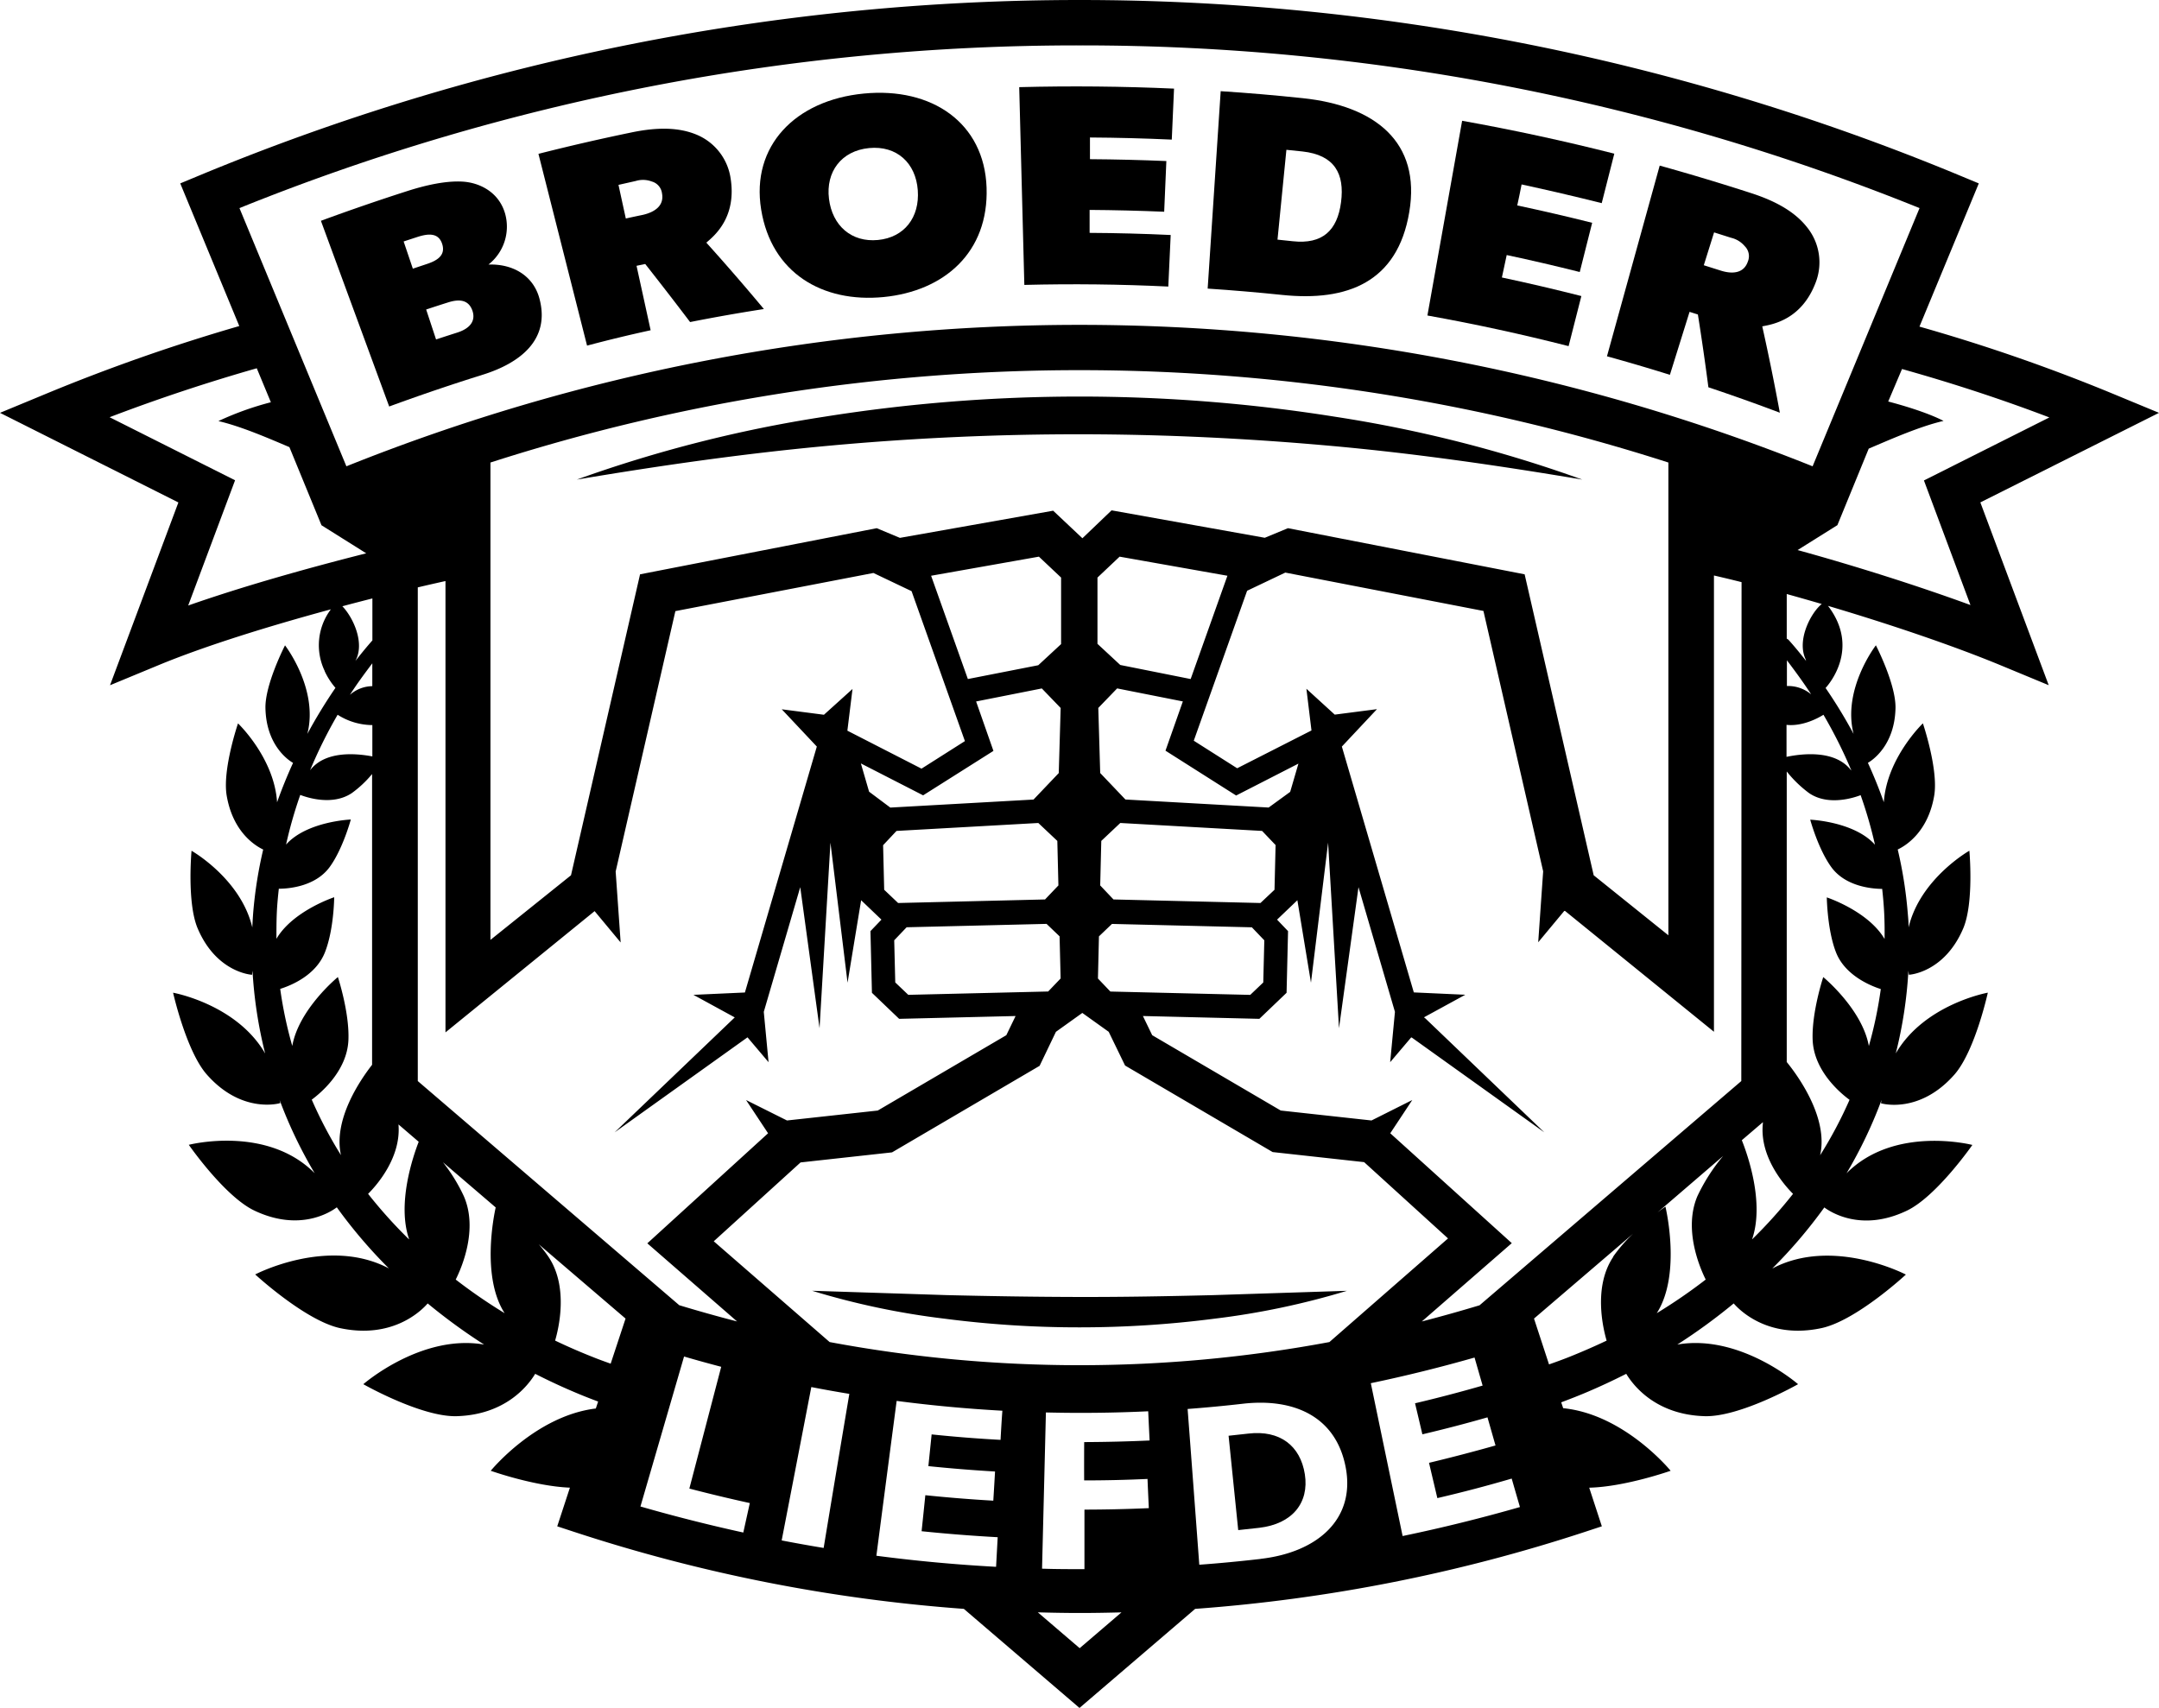
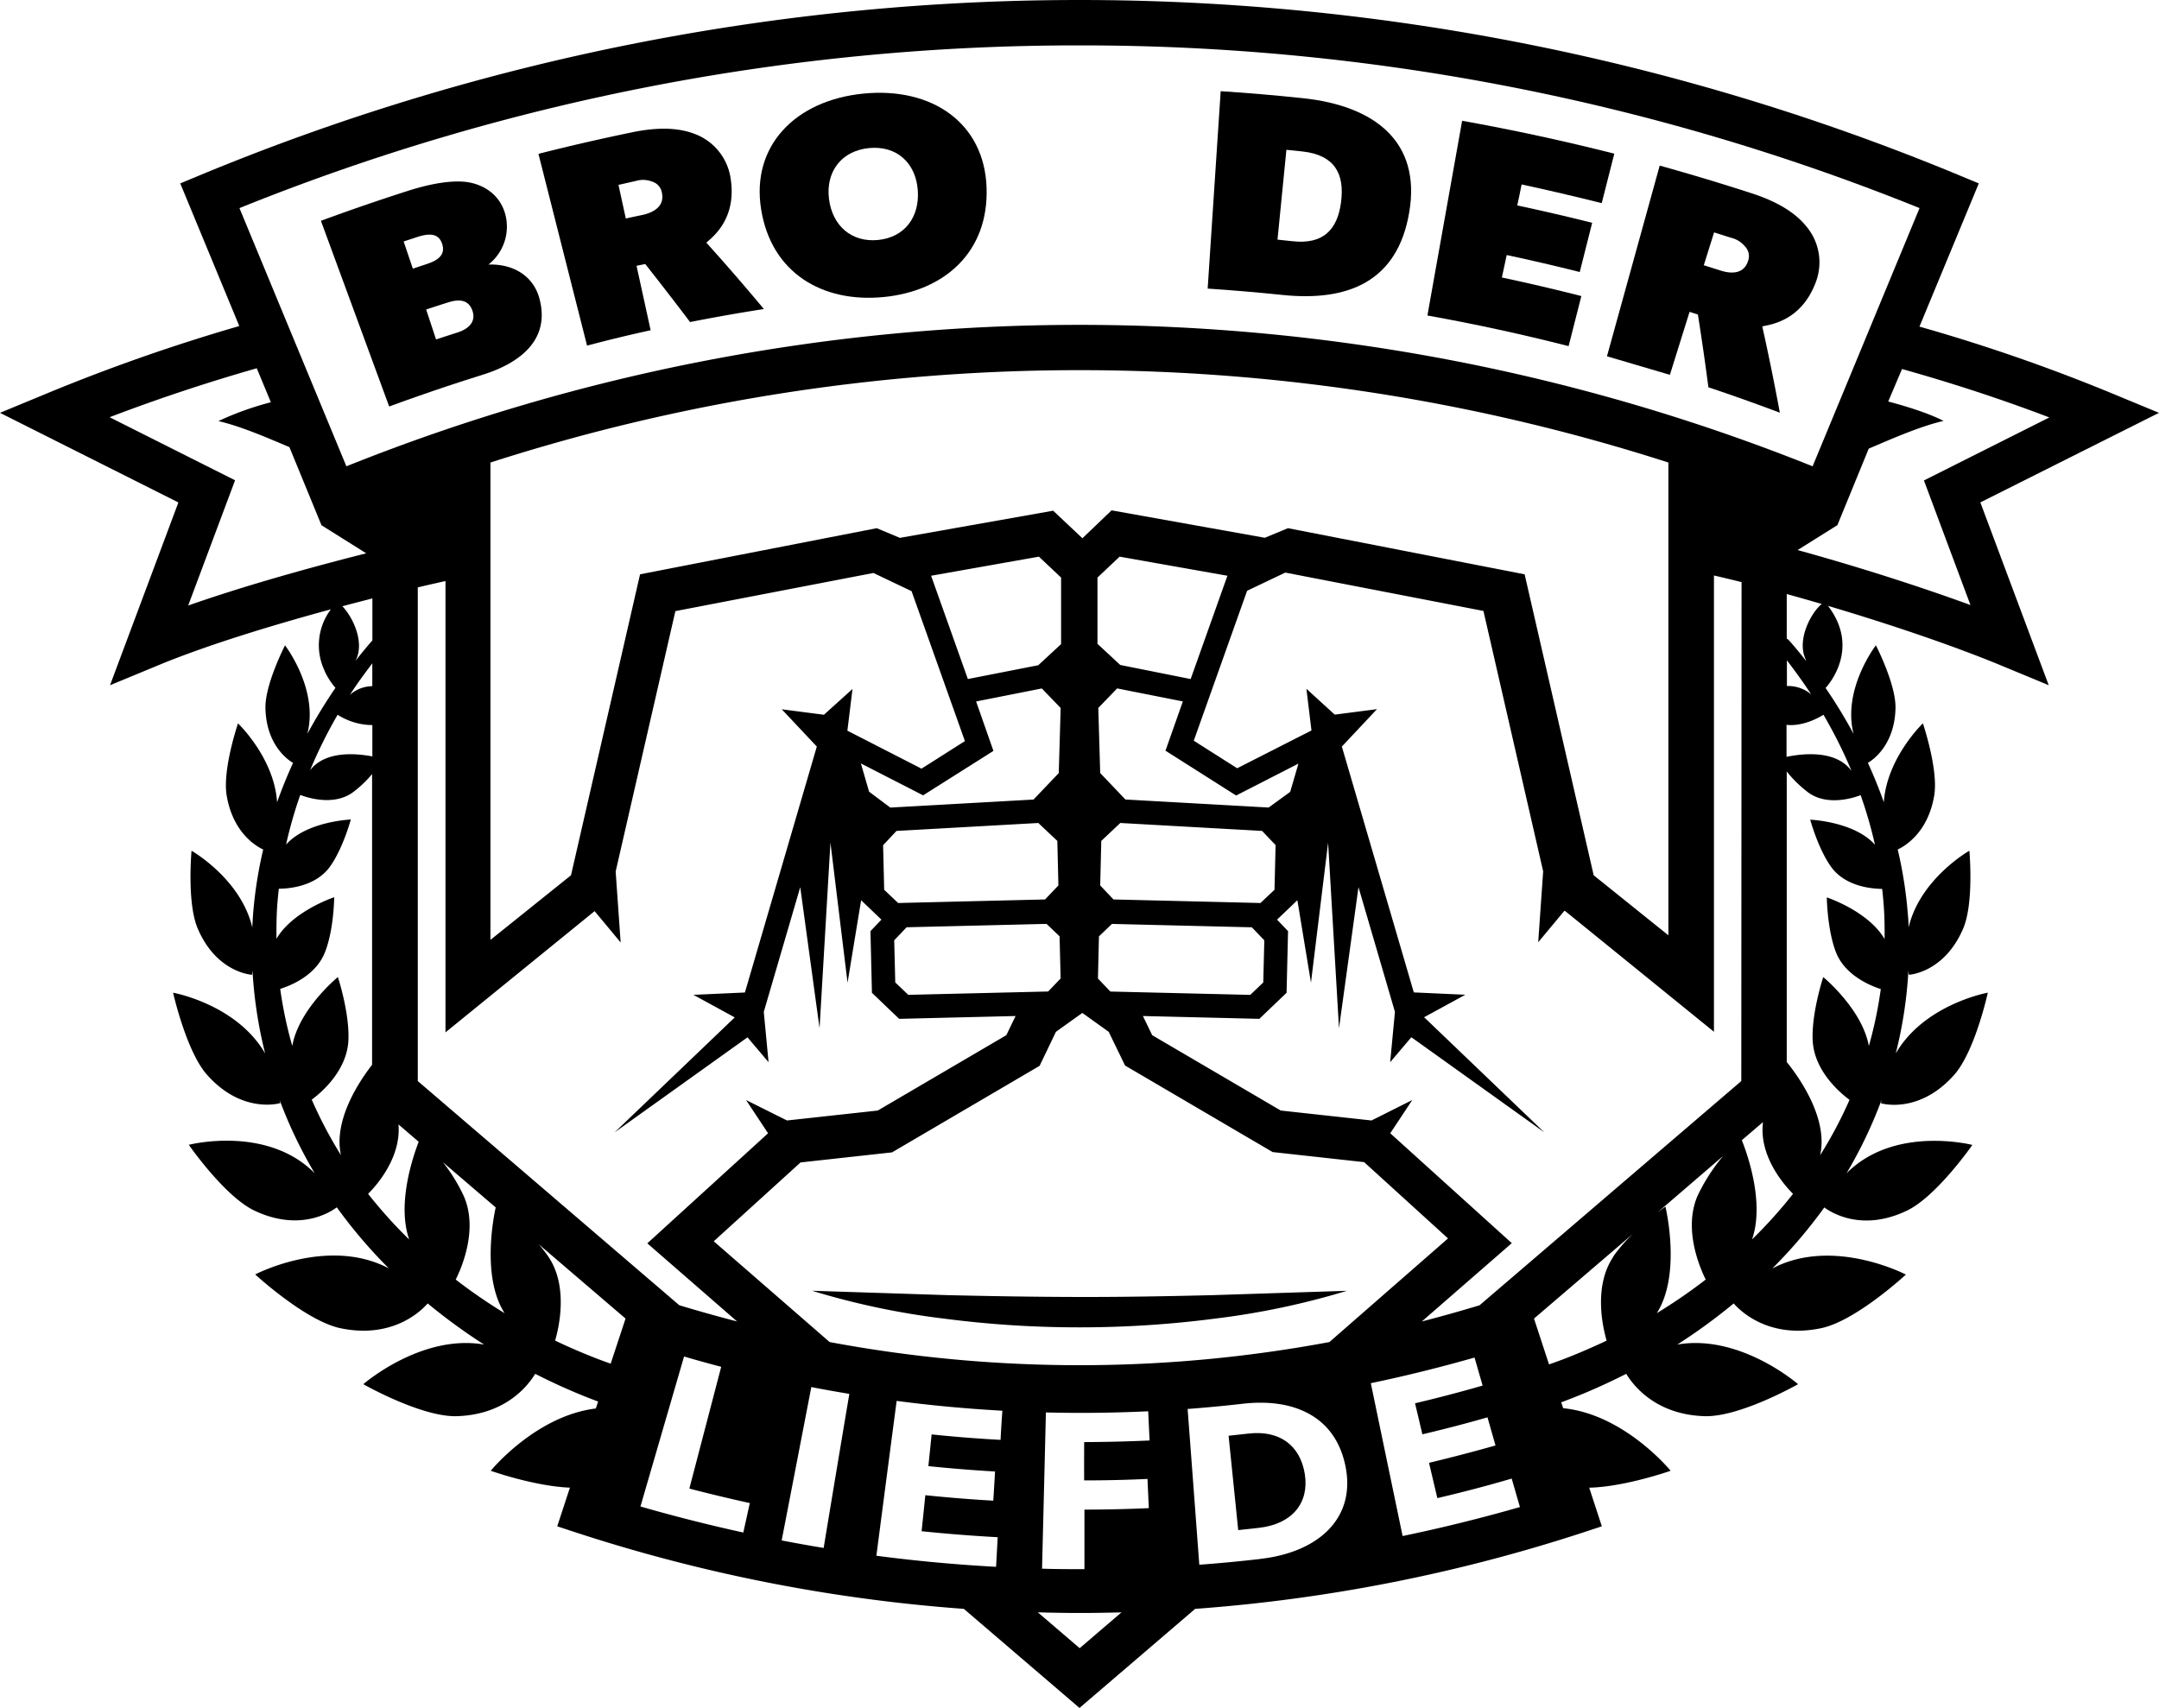
<svg xmlns="http://www.w3.org/2000/svg" xmlns:ns1="http://sodipodi.sourceforge.net/DTD/sodipodi-0.dtd" xmlns:ns2="http://www.inkscape.org/namespaces/inkscape" viewBox="0 0 497.44 393.56" version="1.1" id="svg32" ns1:docname="logo-broederliefde.svg" width="497.44" height="393.56" ns2:version="1.2.2 (b0a8486541, 2022-12-01)">
  <defs id="defs4">
    <style id="style2">.cls-1{fill:#fff;}</style>
  </defs>
  <title id="title6">Middel 2</title>
  <g id="Laag_2" data-name="Laag 2" style="fill:#000000" transform="translate(0,0.03)">
    <g id="Laag_1-2" data-name="Laag 1" style="fill:#000000">
-       <path class="cls-1" d="m 364.55,110.48 a 303.58,303.58 0 0 0 -57,-14.49 374.74,374.74 0 0 0 -117.65,0.01 305.3,305.3 0 0 0 -57,14.48 c 19.32,-3.26 38.55,-6 57.86,-7.78 19.31,-1.78 38.63,-2.67 58,-2.66 19.37,0.01 38.67,0.94 58,2.68 19.33,1.74 38.47,4.51 57.79,7.76 z" id="path8" style="fill:#000000" />
      <path class="cls-1" d="m 217.6,303.83 a 239.82,239.82 0 0 0 31.12,2 241.6,241.6 0 0 0 31.12,-2 178.34,178.34 0 0 0 30.49,-6.42 l -30.91,1 c -10.25,0.25 -20.47,0.44 -30.7,0.42 -10.23,-0.02 -20.44,-0.18 -30.69,-0.43 l -30.92,-1 a 176.48,176.48 0 0 0 30.49,6.43 z" id="path10" style="fill:#000000" />
      <path class="cls-1" d="M 497.44,95.1 486.91,90.74 A 408.5,408.5 0 0 0 442.25,75.23 l 13.67,-33 -4.82,-2 a 528.79,528.79 0 0 0 -404.76,0 l -4.81,2 13.6,32.87 A 425.88,425.88 0 0 0 10.53,90.74 L 0,95.1 l 41.1,20.65 -15.75,42.12 11.09,-4.59 c 10.6,-4.4 25.2,-8.95 39.79,-12.9 a 13.75,13.75 0 0 0 -1.42,14.2 v 0.06 l 0.27,0.56 0.11,0.2 a 16.21,16.21 0 0 0 2.1,3.07 120.06,120.06 0 0 0 -6.48,10.62 c 2.65,-10.33 -5.14,-20.41 -5.14,-20.41 0,0 -4.64,9 -4.51,14.49 0.19,8.66 5.41,12.05 6.36,12.59 q -2.05,4.49 -3.68,9.08 c -0.65,-10.24 -9,-18.18 -9,-18.18 0,0 -3.63,10.63 -2.61,16.64 1.42,8.34 6.48,11.51 8.41,12.43 a 99.06,99.06 0 0 0 -2.3,14.51 c -0.09,1.14 -0.15,2.29 -0.21,3.44 -2.65,-11.23 -14,-17.67 -14,-17.67 0,0 -1.1,12 1.42,17.91 4.36,10.24 12.5,10.67 12.52,10.67 0.02,0 0,-0.19 0.11,-0.92 a 101.55,101.55 0 0 0 2.91,19.05 c -6.59,-11.38 -21.21,-14 -21.21,-14 0,0 3,13.33 7.68,18.75 8.15,9.35 17,6.7 17,6.69 0,-0.01 0,-0.17 -0.15,-0.76 a 104,104 0 0 0 8.09,16.91 c -11.07,-11.16 -29,-6.54 -29,-6.54 0,0 8.26,11.9 15.1,15.15 10.34,4.92 17.43,0.45 19,-0.75 a 114,114 0 0 0 12,14.08 c -14,-7.41 -30.8,1.39 -30.8,1.39 0,0 11.48,10.59 19.5,12.36 12.14,2.61 18.79,-4 20.24,-5.68 a 133,133 0 0 0 13,9.48 c -14.48,-2.52 -27.83,9.13 -27.83,9.13 0,0 13.36,7.6 21.52,7.37 11.3,-0.33 16.47,-7.09 18.08,-9.76 2.91,1.48 5.88,2.88 8.91,4.16 1.83,0.79 3.7,1.52 5.59,2.23 l -0.53,1.6 c -13.88,1.68 -24.21,14.35 -24.21,14.35 0,0 10,3.56 18.24,3.89 l -2.92,8.91 3.89,1.28 a 375.11,375.11 0 0 0 89.79,17.74 l 26.65,22.83 26.65,-22.83 a 375.27,375.27 0 0 0 89.81,-17.74 l 3.89,-1.28 -2.91,-8.9 c 8.3,-0.2 18.76,-3.9 18.76,-3.9 0,0 -10.6,-13 -24.76,-14.42 l -0.45,-1.35 c 2.05,-0.77 4.08,-1.56 6.07,-2.41 3,-1.28 6,-2.68 8.91,-4.16 1.61,2.67 6.78,9.43 18.07,9.76 8.17,0.23 21.52,-7.37 21.52,-7.37 0,0 -13.35,-11.65 -27.83,-9.13 a 133,133 0 0 0 13,-9.48 c 1.45,1.67 8.1,8.29 20.25,5.68 8,-1.73 19.42,-12.33 19.42,-12.33 0,0 -16.83,-8.8 -30.79,-1.39 a 113.93,113.93 0 0 0 12,-14.08 c 1.61,1.2 8.71,5.67 19,0.75 6.84,-3.25 15.11,-15.15 15.11,-15.15 0,0 -17.93,-4.62 -29,6.54 a 104,104 0 0 0 8.08,-16.91 c -0.11,0.59 -0.14,0.73 -0.14,0.76 0,0.03 8.84,2.66 17,-6.69 4.72,-5.5 7.62,-18.79 7.62,-18.79 0,0 -14.61,2.63 -21.21,14 a 99.94,99.94 0 0 0 2.91,-19.05 c 0.09,0.73 0.11,0.89 0.11,0.92 0,0.03 8.16,-0.43 12.52,-10.67 2.52,-5.93 1.42,-17.91 1.42,-17.91 0,0 -11.36,6.44 -14,17.67 0,-1.15 -0.11,-2.3 -0.21,-3.44 a 97.74,97.74 0 0 0 -2.3,-14.51 c 1.94,-0.92 7,-4.09 8.41,-12.43 1,-6 -2.61,-16.64 -2.61,-16.64 0,0 -8.31,7.94 -9,18.18 q -1.62,-4.59 -3.67,-9.08 c 0.94,-0.54 6.16,-3.93 6.36,-12.59 0.12,-5.52 -4.52,-14.49 -4.52,-14.49 0,0 -7.78,10.08 -5.14,20.41 a 115.41,115.41 0 0 0 -6.45,-10.58 c 0.67,-0.74 8.05,-9.1 0.56,-18.92 14.48,4.29 29.07,9.26 39.77,13.69 l 11.08,4.59 -15.75,-42.12 z M 248.72,10.43 a 515.63,515.63 0 0 1 193.55,37.49 l -24.64,59.5 a 454,454 0 0 0 -337.82,0 L 55.17,47.92 A 515.67,515.67 0 0 1 248.72,10.43 Z M 416,151.84 c 0.05,0.15 0.08,0.29 0.14,0.44 -1.28,-1.63 -2.59,-3.24 -4,-4.81 a 1.38,1.38 0 0 0 -0.47,-0.33 v -10.29 c 2.66,0.74 5.36,1.51 8.07,2.3 -2.36,1.85 -5.83,8.15 -3.74,12.69 z m 1.39,8.21 a 8.27,8.27 0 0 0 -5.68,-2 v -5.93 c 1.96,2.59 3.89,5.22 5.64,7.93 z m -192.49,1.56 15.14,-3 4.34,4.5 -0.44,15 -5.81,6.1 -33,1.85 -4.89,-3.66 -1.89,-6.51 14.34,7.35 16.2,-10.24 z m -1.9,-5.17 -8.47,-23.8 24.84,-4.4 5.11,4.82 v 15.33 l -5.26,4.87 z m -16.44,35 32.67,-1.83 4.38,4.13 0.25,10.26 -3.08,3.23 -33.85,0.82 -3.21,-3.05 -0.25,-10.27 z m 2.33,22.2 32.24,-0.78 3,2.87 0.24,9.71 -2.87,3 -32.23,0.77 -3,-2.86 -0.24,-9.71 z m 34.4,24.09 6.08,-4.35 6.08,4.35 3.77,7.77 34,19.94 21.08,2.32 19.33,17.58 -27.33,23.88 a 313.48,313.48 0 0 1 -115.15,0 l -26.7,-23.22 20,-18.17 21.08,-2.32 34,-19.94 z m 12.54,-9.28 -2.86,-3 0.23,-9.71 3,-2.87 32.23,0.78 2.87,3 -0.24,9.71 -3,2.86 z m 34.58,-20.4 -33.86,-0.82 -3.06,-3.23 0.25,-10.26 4.38,-4.13 32.67,1.83 3.11,3.26 -0.25,10.3 z m 1.89,-22 -33,-1.85 -5.81,-6.1 -0.44,-15 4.34,-4.5 15.14,3 -4,11.35 16.28,10.33 14.35,-7.35 -1.9,6.51 z m -34.19,-32.85 -5.25,-4.87 v -15.27 l 5.1,-4.82 24.84,4.4 -8.47,23.8 z m -2,-35.63 -6.72,6.43 -6.74,-6.35 -35.31,6.26 -5.34,-2.23 -54.53,10.63 -15.91,69.35 -18.56,14.89 v -110 a 443.21,443.21 0 0 1 271.4,0 v 108.94 l -17.21,-13.83 -15.91,-69.35 -54.53,-10.63 -5.34,2.21 z M 81.88,152.28 c 2.3,-4.22 -0.64,-10.19 -3,-12.61 q 3.48,-0.93 6.92,-1.8 v 9.67 c -1.37,1.55 -2.66,3.14 -3.92,4.74 z m 3.9,0.54 v 5.26 a 8,8 0 0 0 -5.16,2 c 1.6,-2.5 3.38,-4.9 5.16,-7.26 z M 43.36,139.5 54.16,110.64 25.25,96.11 C 36.56,91.79 48.05,88 59.16,84.83 l 3.25,7.83 A 69.65,69.65 0 0 0 50.32,97 c 5.15,1.19 11.37,3.88 16.36,6 l 7.39,18 10.31,6.47 C 70.41,131 55.69,135.17 43.36,139.5 Z m 34.43,25.17 a 15,15 0 0 0 8,2.38 v 7.22 c -3.86,-0.73 -10.9,-1.32 -14.35,3.2 a 108.84,108.84 0 0 1 6.35,-12.8 z m -6,88.72 c 1.87,-1.37 8.21,-6.53 8.49,-13.81 0.25,-6.35 -2.43,-14.47 -2.43,-14.47 0,0 -9,7.36 -10.51,15.88 a 95.8,95.8 0 0 1 -2.78,-13.15 c 2.57,-0.81 8.21,-3.13 10.3,-8.41 2.09,-5.28 2.14,-12.71 2.14,-12.71 0,0 -9.52,3.13 -13.31,9.58 0,-1.94 0,-3.87 0.08,-5.81 0.08,-1.94 0.26,-3.82 0.47,-5.73 2.37,0 8.41,-0.54 11.68,-4.95 3.06,-4.15 4.91,-11 4.91,-11 0,0 -10.12,0.4 -14.92,5.77 a 100.83,100.83 0 0 1 3.27,-11.44 c 1.44,0.56 7.43,2.6 11.91,-0.44 a 25.35,25.35 0 0 0 4.64,-4.37 v 67 c -2.73,3.5 -9,12.64 -7.17,20.82 a 98.31,98.31 0 0 1 -6.72,-12.76 z m 22.42,32.14 a 109.72,109.72 0 0 1 -9.4,-10.46 c 1.66,-1.65 7.67,-8.19 7,-16 l 4.66,4 c -1.33,3.45 -5.03,14.26 -2.21,22.46 z m 10.79,9.29 c 1.32,-2.63 5.22,-11.54 1.87,-19.21 a 39.48,39.48 0 0 0 -4.81,-7.82 l 12.15,10.41 c -0.4,1.78 -3.34,16 2.06,24.37 A 124,124 0 0 1 105,294.82 Z M 96.26,249.08 V 135.32 c 2.19,-0.52 4.31,-1 6.38,-1.46 v 104 l 34.36,-27.94 6,7.22 -1.15,-16.35 13.76,-60 45.63,-8.79 8.79,4.19 12.29,34.55 -10,6.35 -17.08,-8.75 1.18,-9.61 -6.58,5.94 -9.72,-1.26 8.08,8.59 -16.57,56.67 -11.86,0.54 9.52,5.2 -27.68,26.49 30.62,-21.9 4.85,5.73 -1.1,-11.6 8.4,-28.73 4.45,32.5 2.51,-42.76 3.94,32.27 3.13,-19 4.68,4.47 -2.53,2.65 0.34,14.21 6.27,6 26.83,-0.65 -2.14,4.42 -29.62,17.36 -20.91,2.29 -9.43,-4.71 5.07,7.66 -27.82,25.36 20.68,18 c -4.45,-1.15 -8.9,-2.4 -13.32,-3.74 z m 44.44,65.12 c -1.41,-0.5 -2.8,-1 -4.18,-1.56 q -4.4,-1.74 -8.62,-3.76 c 0.83,-2.82 3.12,-12.4 -1.54,-19.32 a 29.55,29.55 0 0 0 -2.23,-2.87 l 20,17.12 z m 30.56,38.91 q -11.91,-2.61 -23.7,-6 l 10.05,-34.56 q 4.27,1.25 8.56,2.37 -3.66,14 -7.34,28.06 6.94,1.81 13.93,3.34 z m 18.56,3.56 q -4.86,-0.8 -9.72,-1.74 3.42,-17.67 6.83,-35.34 c 2.91,0.57 5.84,1.09 8.76,1.57 q -2.99,17.76 -5.92,35.51 z m 40.76,-24.91 q -8,-0.43 -15.93,-1.26 l -0.75,7.31 q 7.67,0.79 15.36,1.24 -0.19,3.36 -0.4,6.72 -7.83,-0.45 -15.66,-1.26 -0.42,4.14 -0.86,8.3 8.75,0.9 17.53,1.38 c -0.12,2.27 -0.25,4.55 -0.37,6.82 q -13.83,-0.75 -27.58,-2.55 2.32,-17.83 4.67,-35.68 12.15,1.59 24.36,2.26 c -0.17,2.24 -0.3,4.48 -0.42,6.72 z m 18.18,48 -9.64,-8.26 c 3.22,0.09 6.43,0.15 9.65,0.15 3.22,0 6.42,-0.06 9.62,-0.14 z m 1.08,-38.66 q 7.28,0 14.55,-0.34 c 0.09,2.24 0.2,4.49 0.3,6.73 q -7.41,0.33 -14.83,0.34 0,6.85 0,13.72 c -3.26,0 -6.51,0 -9.77,-0.11 q 0.45,-18 0.89,-36 11.79,0.29 23.57,-0.27 c 0.1,2.25 0.21,4.48 0.32,6.73 q -7.53,0.34 -15.07,0.37 c -0.02,2.95 -0.02,5.88 -0.01,8.82 z m 40.64,18.09 c -4.71,0.54 -9.44,1 -14.16,1.34 q -1.33,-17.94 -2.69,-35.89 6.39,-0.48 12.76,-1.21 c 11.72,-1.33 21.45,2.91 23.67,14.71 2.22,11.8 -6.38,19.52 -19.63,21.04 z m 32.69,-5.25 q -3.67,-17.62 -7.33,-35.24 12,-2.51 23.9,-5.91 l 1.86,6.46 q -7.76,2.24 -15.57,4.08 c 0.57,2.38 1.13,4.77 1.69,7.15 q 7.54,-1.77 15,-3.91 c 0.62,2.16 1.23,4.32 1.85,6.48 q -7.64,2.16 -15.32,4 l 1.92,8.13 q 8.61,-2 17.13,-4.5 c 0.63,2.19 1.26,4.37 1.9,6.56 q -13.45,3.86 -27.08,6.69 z m 48.54,-64.37 c -4.66,6.92 -2.36,16.5 -1.54,19.32 q -4.22,2 -8.62,3.76 c -1.53,0.61 -3.08,1.17 -4.65,1.72 l -3.46,-10.56 22.85,-19.57 a 34.43,34.43 0 0 0 -4.63,5.32 z m 21.29,5.25 a 124.18,124.18 0 0 1 -11.28,7.75 c 5.77,-9 2,-24.56 2,-24.56 0,0 -0.72,0.49 -1.83,1.34 l 15.12,-13 a 42.91,42.91 0 0 0 -5.91,9.22 c -3.3,7.71 0.6,16.62 1.9,19.25 z m 8.2,-45.74 -60.31,51.67 q -6.63,2 -13.3,3.73 l 20.73,-18.05 -28,-25.32 5.07,-7.66 -9.39,4.71 -20.91,-2.29 -29.62,-17.36 -2.14,-4.42 26.83,0.65 6.27,-6 0.34,-14.21 -2.53,-2.65 4.68,-4.47 3.13,19 3.95,-32.27 2.51,42.76 4.49,-32.5 8.4,28.73 -1.1,11.6 4.86,-5.73 0.2,0.16 -0.15,-0.16 30.61,21.9 -27.38,-26.23 -0.35,-0.28 9.52,-5.2 -11.86,-0.54 -16.58,-56.65 8.09,-8.62 -9.73,1.26 -6.53,-5.96 1.17,9.61 -17.12,8.71 -10,-6.35 12.29,-34.55 8.8,-4.19 45.65,8.84 13.76,60 -1.14,16.35 6,-7.22 h 0.18 l 34.31,27.84 V 132.58 q 3.09,0.71 6.36,1.53 z m 2.49,36.45 c 2.92,-8.49 -1.15,-19.79 -2.37,-22.82 l 4.85,-4.15 c 0,0.09 0,0.19 0,0.28 -0.84,7.92 5.28,14.57 6.95,16.23 a 109.61,109.61 0 0 1 -9.4,10.46 z m 25,-102.35 a 100.89,100.89 0 0 1 3.31,11.44 c -4.81,-5.37 -14.92,-5.77 -14.92,-5.77 0,0 1.84,6.81 4.91,11 3.27,4.41 9.3,4.93 11.67,4.95 0.21,1.91 0.38,3.82 0.47,5.73 0.09,1.91 0.11,3.87 0.08,5.81 -3.79,-6.45 -13.31,-9.58 -13.31,-9.58 0,0 0.1,7.55 2.14,12.71 2.04,5.16 7.73,7.6 10.3,8.41 A 95.77,95.77 0 0 1 430.59,241 c -1.55,-8.52 -10.51,-15.88 -10.51,-15.88 0,0 -2.69,8.12 -2.44,14.47 0.28,7.28 6.62,12.44 8.5,13.81 a 98.38,98.38 0 0 1 -6.78,12.78 c 2,-8.77 -5.39,-18.66 -7.69,-21.49 v -66.95 a 27,27 0 0 0 5.17,5 c 4.47,3.04 10.46,1 11.9,0.44 z m -2.2,-5.71 c -3.61,-4.73 -11.17,-3.87 -14.87,-3.1 V 167 c 3.82,0.41 7.54,-1.71 8.51,-2.33 a 108.84,108.84 0 0 1 6.41,12.8 z m -12.33,-50.74 9.18,-5.75 7.22,-17.63 c 5.12,-2.18 11.77,-5.13 17.24,-6.39 -4.09,-2.12 -10.54,-3.89 -12.75,-4.47 L 438.23,85 c 11.44,3.21 22.82,6.92 33.95,11.16 l -28.9,14.52 10.72,28.71 C 442,135 427.67,130.44 414.21,126.73 Z" id="path12" style="fill:#000000" />
      <path class="cls-1" d="m 287.63,330.31 c -1.52,0.18 -3,0.34 -4.56,0.5 l 2.22,21.74 c 1.62,-0.16 3.24,-0.34 4.86,-0.53 7.6,-0.89 11.52,-5.76 10.49,-12.34 -1.03,-6.58 -5.76,-10.22 -13.01,-9.37 z" id="path14" style="fill:#000000" />
      <path class="cls-1" d="m 111.28,86.3 c 8.34,-2.62 15.6,-7.92 13,-17.56 -1.37,-5.1 -5.91,-8 -11.74,-7.81 a 11.1,11.1 0 0 0 3.87,-11.61 c -1.4,-5.1 -5.93,-7.27 -9.83,-7.5 C 102.68,41.59 98,42.66 93.83,44 q -10,3.21 -19.89,6.85 l 15.73,42.79 q 10.74,-3.94 21.61,-7.34 z m -2.39,-14.61 c 0.81,2.65 -1.17,4.16 -3.52,4.91 -1.63,0.52 -3.27,1.05 -4.9,1.59 l -2.28,-6.9 c 1.66,-0.55 3.31,-1.09 5,-1.62 2.5,-0.8 4.81,-0.76 5.7,2.02 z M 96.09,54.6 c 2.4,-0.78 4.93,-1.15 5.8,1.62 0.87,2.77 -1.47,3.92 -3.77,4.66 l -3,1 L 93,55.61 Z" id="path16" style="fill:#000000" />
      <path class="cls-1" d="m 149.91,76.07 q -1.62,-7.42 -3.25,-14.85 l 2,-0.42 q 5.24,6.65 10.34,13.38 8.49,-1.68 17,-3 -6.45,-7.74 -13.26,-15.3 c 1.81,-1.55 7.06,-5.79 5.58,-14.91 a 12.93,12.93 0 0 0 -7.9,-10 c -4,-1.64 -8.85,-1.75 -14.94,-0.48 q -10.75,2.22 -21.42,4.93 5.6,22.1 11.2,44.19 7.3,-1.94 14.65,-3.54 z m -3.42,-34.4 a 5.72,5.72 0 0 1 3.67,0.12 3.24,3.24 0 0 1 2.36,2.69 c 0.57,2.92 -1.72,4.38 -4.4,5 q -2,0.41 -3.93,0.84 c -0.56,-2.58 -1.13,-5.17 -1.69,-7.75 z" id="path18" style="fill:#000000" />
      <path class="cls-1" d="M 203.57,68.42 C 217.63,67.04 227.83,58.06 227.31,43.18 226.79,28.3 214.74,20 199,21.53 c -15.74,1.53 -26,12.06 -23.63,26.71 2.37,14.65 14.14,21.54 28.2,20.18 z m -3.34,-34.33 c 6.4,-0.62 10.77,3.45 11.23,9.71 0.46,6.26 -3.09,10.88 -9.17,11.47 -6.08,0.59 -10.52,-3.27 -11.29,-9.48 -0.77,-6.21 2.83,-11.07 9.23,-11.7 z" id="path20" style="fill:#000000" />
-       <path class="cls-1" d="m 269.18,66 q 0.29,-5.94 0.55,-11.88 -9.33,-0.44 -18.68,-0.49 v -5.29 q 8.59,0.06 17.18,0.42 0.25,-5.84 0.5,-11.68 -8.79,-0.37 -17.6,-0.43 v -5 q 9.44,0.06 18.85,0.49 0.25,-5.88 0.52,-11.75 -17.82,-0.8 -35.67,-0.34 0.59,22.79 1.18,45.57 16.62,-0.42 33.17,0.38 z" id="path22" style="fill:#000000" />
      <path class="cls-1" d="m 324.7,48.83 c 2.73,-16.13 -7.88,-24.5 -24.57,-26.24 q -9.44,-1 -18.88,-1.61 -1.5,22.74 -3,45.49 8.6,0.57 17.17,1.46 C 310.43,69.49 322,65 324.7,48.83 Z m -28.31,-14.34 3.68,0.38 c 7.45,0.81 9.76,5.15 8.91,11.69 -0.85,6.54 -4.29,9.74 -11.12,9 l -3.52,-0.37 q 1.02,-10.34 2.05,-20.7 z" id="path24" style="fill:#000000" />
      <path class="cls-1" d="m 364.35,68.19 q -9.12,-2.32 -18.31,-4.28 l 1.11,-5.17 q 8.44,1.8 16.83,3.91 1.44,-5.67 2.86,-11.34 -8.61,-2.16 -17.26,-4 c 0.35,-1.61 0.69,-3.23 1,-4.84 q 9.25,2 18.46,4.31 1.46,-5.7 2.9,-11.4 -17.43,-4.42 -35.06,-7.58 l -8,44.87 q 16.35,2.93 32.53,7.06 z" id="path26" style="fill:#000000" />
-       <path class="cls-1" d="m 384.75,86.34 4.53,-14.51 1.92,0.61 q 1.33,8.39 2.42,16.77 8.26,2.76 16.46,5.86 -1.83,-9.94 -4.05,-19.9 c 2.36,-0.45 9.08,-1.51 12.33,-10.16 a 12.88,12.88 0 0 0 -2,-12.66 c -2.68,-3.41 -6.9,-5.94 -12.86,-7.87 Q 393,41.08 382.4,38.13 l -12.15,43.94 q 7.28,2.01 14.5,4.27 z m 10.18,-32.82 3.91,1.24 a 5.87,5.87 0 0 1 3.16,1.94 3.23,3.23 0 0 1 0.72,3.51 c -0.94,2.82 -3.67,2.95 -6.3,2.1 l -3.86,-1.22 z" id="path28" style="fill:#000000" />
+       <path class="cls-1" d="m 384.75,86.34 4.53,-14.51 1.92,0.61 q 1.33,8.39 2.42,16.77 8.26,2.76 16.46,5.86 -1.83,-9.94 -4.05,-19.9 c 2.36,-0.45 9.08,-1.51 12.33,-10.16 a 12.88,12.88 0 0 0 -2,-12.66 c -2.68,-3.41 -6.9,-5.94 -12.86,-7.87 Q 393,41.08 382.4,38.13 l -12.15,43.94 z m 10.18,-32.82 3.91,1.24 a 5.87,5.87 0 0 1 3.16,1.94 3.23,3.23 0 0 1 0.72,3.51 c -0.94,2.82 -3.67,2.95 -6.3,2.1 l -3.86,-1.22 z" id="path28" style="fill:#000000" />
    </g>
  </g>
</svg>